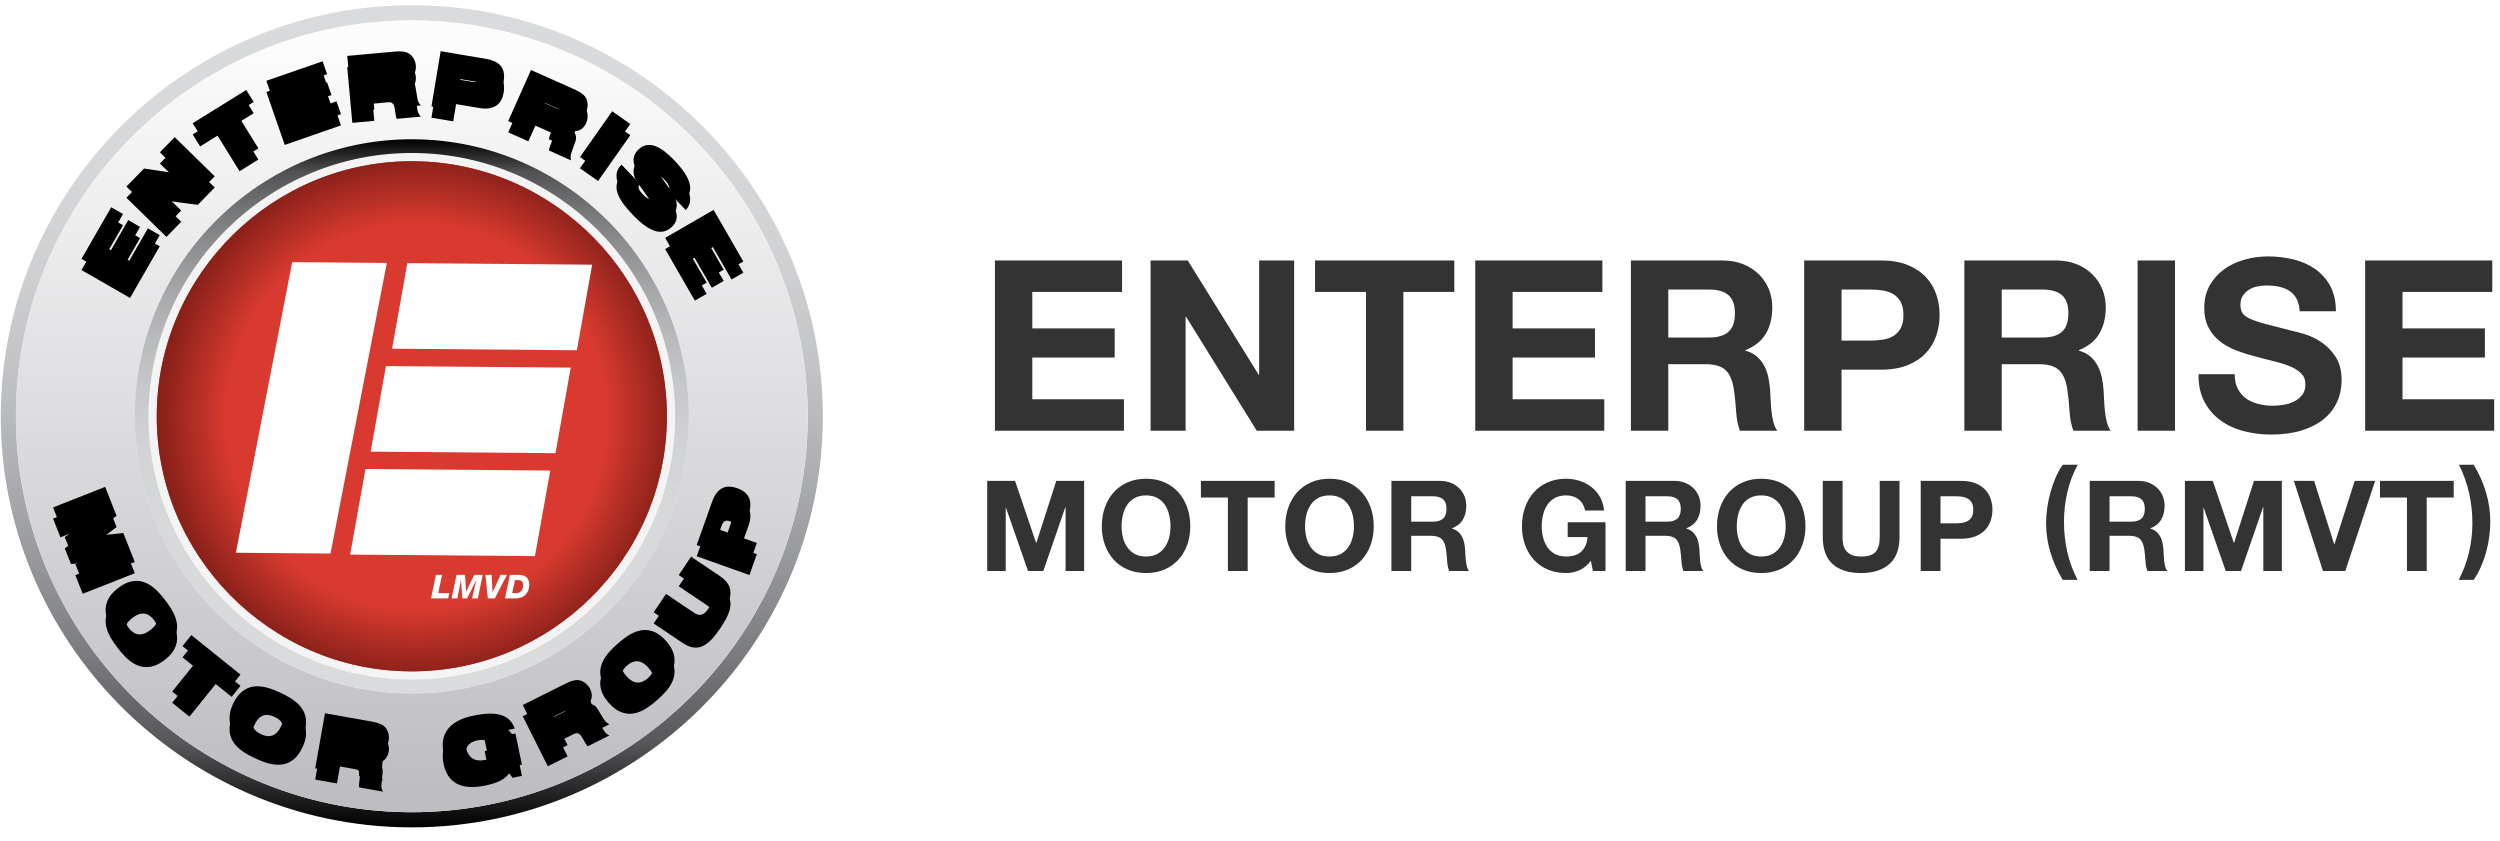
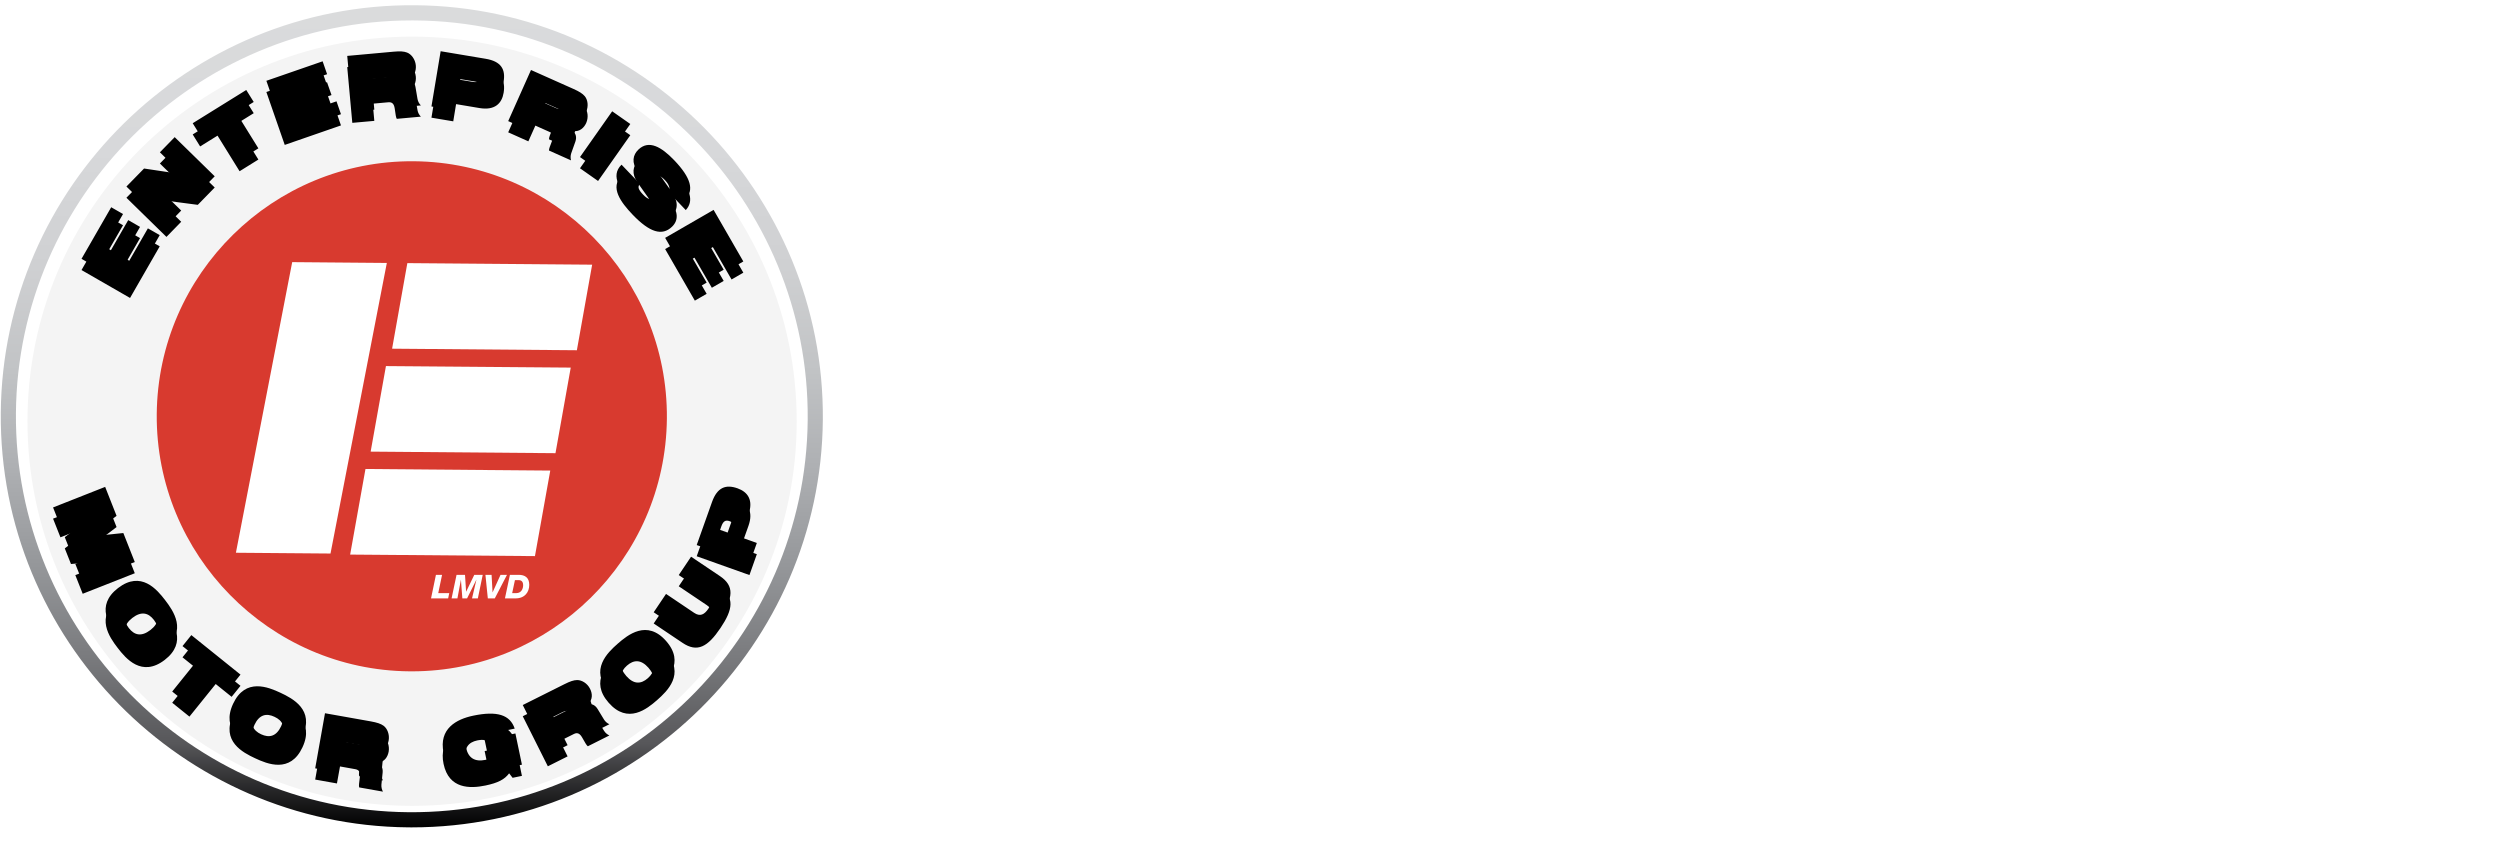
<svg xmlns="http://www.w3.org/2000/svg" width="223" height="75" viewBox="0 0 223 75" fill="none">
-   <path fill-rule="evenodd" clip-rule="evenodd" d="M88.749 23.233H100.088V26.041H92.082V29.296H99.429V31.892H92.082V35.614H100.257V38.422H88.749V23.233ZM102.633 23.233H105.946L112.273 33.423H112.316V23.233H115.437V38.422H112.104L105.797 28.254H105.755V38.422H102.633V23.233ZM121.848 26.041H117.303V23.233H129.725V26.041H125.181V38.422H121.848V26.041ZM131.592 23.233H142.931V26.041H134.925V29.296H142.272V31.892H134.925V35.614H143.1V38.422H131.592V23.233ZM148.81 30.105H152.462C153.227 30.105 153.8 29.934 154.182 29.594C154.564 29.254 154.755 28.701 154.755 27.935C154.755 27.197 154.564 26.662 154.182 26.329C153.8 25.995 153.227 25.829 152.462 25.829H148.81V30.105ZM145.476 23.233H153.651C154.331 23.233 154.943 23.343 155.488 23.563C156.033 23.783 156.5 24.084 156.889 24.467C157.279 24.85 157.576 25.293 157.781 25.797C157.987 26.3 158.089 26.843 158.089 27.424C158.089 28.318 157.902 29.091 157.526 29.743C157.151 30.395 156.539 30.892 155.69 31.232V31.275C156.1 31.388 156.44 31.562 156.709 31.796C156.978 32.03 157.197 32.306 157.367 32.625C157.537 32.944 157.661 33.295 157.739 33.678C157.817 34.061 157.87 34.444 157.898 34.827C157.912 35.068 157.926 35.352 157.941 35.678C157.955 36.004 157.979 36.337 158.015 36.678C158.05 37.018 158.107 37.341 158.185 37.646C158.263 37.951 158.379 38.21 158.535 38.422H155.201C155.017 37.94 154.904 37.366 154.862 36.699C154.819 36.033 154.755 35.394 154.67 34.785C154.557 33.99 154.317 33.409 153.949 33.04C153.58 32.672 152.979 32.487 152.144 32.487H148.81V38.422H145.476V23.233ZM164.266 30.381H166.856C167.239 30.381 167.607 30.353 167.961 30.296C168.314 30.239 168.626 30.129 168.895 29.966C169.164 29.803 169.38 29.573 169.542 29.275C169.705 28.977 169.787 28.587 169.787 28.105C169.787 27.623 169.705 27.233 169.542 26.935C169.38 26.637 169.164 26.407 168.895 26.244C168.626 26.081 168.314 25.971 167.961 25.914C167.607 25.857 167.239 25.829 166.856 25.829H164.266V30.381ZM160.932 23.233H167.769C168.718 23.233 169.525 23.372 170.19 23.648C170.855 23.925 171.397 24.29 171.815 24.744C172.232 25.198 172.536 25.715 172.728 26.297C172.919 26.878 173.014 27.481 173.014 28.105C173.014 28.715 172.919 29.314 172.728 29.902C172.536 30.491 172.232 31.012 171.815 31.466C171.397 31.92 170.855 32.285 170.19 32.562C169.525 32.838 168.718 32.976 167.769 32.976H164.266V38.422H160.932V23.233ZM178.554 30.105H182.206C182.971 30.105 183.544 29.934 183.926 29.594C184.308 29.254 184.499 28.701 184.499 27.935C184.499 27.197 184.308 26.662 183.926 26.329C183.544 25.995 182.971 25.829 182.206 25.829H178.554V30.105ZM175.22 23.233H183.395C184.075 23.233 184.687 23.343 185.232 23.563C185.777 23.783 186.244 24.084 186.633 24.467C187.023 24.85 187.32 25.293 187.525 25.797C187.731 26.3 187.833 26.843 187.833 27.424C187.833 28.318 187.646 29.091 187.27 29.743C186.895 30.395 186.283 30.892 185.434 31.232V31.275C185.844 31.388 186.184 31.562 186.453 31.796C186.722 32.03 186.941 32.306 187.111 32.625C187.281 32.944 187.405 33.295 187.483 33.678C187.561 34.061 187.614 34.444 187.642 34.827C187.656 35.068 187.67 35.352 187.685 35.678C187.699 36.004 187.723 36.337 187.759 36.678C187.794 37.018 187.851 37.341 187.929 37.646C188.007 37.951 188.123 38.21 188.279 38.422H184.945C184.761 37.94 184.648 37.366 184.606 36.699C184.563 36.033 184.499 35.394 184.414 34.785C184.301 33.99 184.061 33.409 183.693 33.04C183.324 32.672 182.723 32.487 181.888 32.487H178.554V38.422H175.22V23.233ZM190.676 23.233H194.01V38.422H190.676V23.233ZM199.337 33.381C199.337 33.891 199.429 34.324 199.613 34.678C199.797 35.033 200.041 35.32 200.346 35.54C200.65 35.76 201.007 35.923 201.418 36.029C201.829 36.135 202.253 36.189 202.692 36.189C202.989 36.189 203.308 36.164 203.648 36.114C203.987 36.065 204.306 35.969 204.603 35.827C204.9 35.685 205.148 35.49 205.346 35.242C205.544 34.994 205.644 34.678 205.644 34.295C205.644 33.884 205.513 33.551 205.251 33.295C204.989 33.04 204.646 32.828 204.221 32.657C203.796 32.487 203.315 32.338 202.777 32.211C202.239 32.083 201.694 31.941 201.142 31.785C200.576 31.643 200.024 31.47 199.486 31.264C198.948 31.058 198.466 30.792 198.042 30.466C197.617 30.14 197.274 29.732 197.012 29.243C196.75 28.754 196.619 28.162 196.619 27.467C196.619 26.687 196.785 26.01 197.118 25.435C197.451 24.861 197.886 24.382 198.424 23.999C198.962 23.616 199.571 23.333 200.25 23.148C200.93 22.964 201.609 22.872 202.289 22.872C203.081 22.872 203.842 22.96 204.571 23.138C205.3 23.315 205.948 23.602 206.514 23.999C207.08 24.396 207.53 24.903 207.863 25.52C208.195 26.137 208.362 26.885 208.362 27.765H205.134C205.106 27.311 205.01 26.935 204.847 26.637C204.685 26.339 204.469 26.105 204.2 25.935C203.931 25.765 203.623 25.644 203.276 25.573C202.929 25.503 202.55 25.467 202.14 25.467C201.871 25.467 201.602 25.495 201.333 25.552C201.064 25.609 200.82 25.708 200.6 25.85C200.381 25.992 200.201 26.169 200.059 26.382C199.917 26.595 199.847 26.864 199.847 27.19C199.847 27.488 199.903 27.729 200.017 27.913C200.13 28.098 200.353 28.268 200.685 28.424C201.018 28.58 201.478 28.736 202.066 28.892C202.653 29.048 203.421 29.247 204.37 29.488C204.653 29.544 205.045 29.647 205.548 29.796C206.051 29.945 206.55 30.183 207.045 30.509C207.54 30.835 207.969 31.271 208.33 31.817C208.691 32.363 208.871 33.062 208.871 33.912C208.871 34.607 208.737 35.253 208.468 35.848C208.199 36.444 207.799 36.958 207.268 37.391C206.737 37.823 206.079 38.16 205.293 38.401C204.508 38.642 203.598 38.763 202.565 38.763C201.729 38.763 200.919 38.66 200.133 38.454C199.348 38.249 198.654 37.926 198.052 37.486C197.451 37.047 196.973 36.486 196.619 35.806C196.265 35.125 196.095 34.317 196.109 33.381H199.337ZM210.971 23.233H222.31V26.041H214.305V29.296H221.652V31.892H214.305V35.614H222.48V38.422H210.971V23.233ZM88.059 42.895H90.543L92.421 48.424H92.443L94.219 42.895H96.704V50.936H95.051V45.237H95.029L93.062 50.936H91.701L89.734 45.293H89.712V50.936H88.059V42.895ZM98.281 46.949C98.281 46.348 98.371 45.791 98.551 45.276C98.731 44.762 98.99 44.314 99.327 43.931C99.664 43.548 100.078 43.248 100.569 43.03C101.06 42.812 101.613 42.703 102.227 42.703C102.849 42.703 103.404 42.812 103.891 43.03C104.378 43.248 104.79 43.548 105.128 43.931C105.465 44.314 105.723 44.762 105.903 45.276C106.083 45.791 106.173 46.348 106.173 46.949C106.173 47.535 106.083 48.081 105.903 48.588C105.723 49.094 105.465 49.535 105.128 49.911C104.79 50.286 104.378 50.581 103.891 50.795C103.404 51.009 102.849 51.116 102.227 51.116C101.613 51.116 101.06 51.009 100.569 50.795C100.078 50.581 99.664 50.286 99.327 49.911C98.99 49.535 98.731 49.094 98.551 48.588C98.371 48.081 98.281 47.535 98.281 46.949ZM100.046 46.949C100.046 47.287 100.086 47.615 100.164 47.934C100.243 48.254 100.369 48.541 100.541 48.796C100.713 49.051 100.938 49.256 101.215 49.41C101.493 49.564 101.83 49.641 102.227 49.641C102.624 49.641 102.962 49.564 103.239 49.41C103.516 49.256 103.741 49.051 103.913 48.796C104.086 48.541 104.211 48.254 104.29 47.934C104.369 47.615 104.408 47.287 104.408 46.949C104.408 46.596 104.369 46.254 104.29 45.924C104.211 45.594 104.086 45.299 103.913 45.04C103.741 44.781 103.516 44.575 103.239 44.421C102.962 44.267 102.624 44.19 102.227 44.19C101.83 44.19 101.493 44.267 101.215 44.421C100.938 44.575 100.713 44.781 100.541 45.04C100.369 45.299 100.243 45.594 100.164 45.924C100.086 46.254 100.046 46.596 100.046 46.949ZM109.527 44.381H107.121V42.895H113.697V44.381H111.292V50.936H109.527V44.381ZM114.645 46.949C114.645 46.348 114.735 45.791 114.915 45.276C115.095 44.762 115.354 44.314 115.691 43.931C116.028 43.548 116.442 43.248 116.933 43.03C117.424 42.812 117.977 42.703 118.591 42.703C119.213 42.703 119.768 42.812 120.255 43.03C120.742 43.248 121.154 43.548 121.492 43.931C121.829 44.314 122.087 44.762 122.267 45.276C122.447 45.791 122.537 46.348 122.537 46.949C122.537 47.535 122.447 48.081 122.267 48.588C122.087 49.094 121.829 49.535 121.492 49.911C121.154 50.286 120.742 50.581 120.255 50.795C119.768 51.009 119.213 51.116 118.591 51.116C117.977 51.116 117.424 51.009 116.933 50.795C116.442 50.581 116.028 50.286 115.691 49.911C115.354 49.535 115.095 49.094 114.915 48.588C114.735 48.081 114.645 47.535 114.645 46.949ZM116.41 46.949C116.41 47.287 116.45 47.615 116.528 47.934C116.607 48.254 116.733 48.541 116.905 48.796C117.077 49.051 117.302 49.256 117.579 49.41C117.857 49.564 118.194 49.641 118.591 49.641C118.988 49.641 119.326 49.564 119.603 49.41C119.88 49.256 120.105 49.051 120.277 48.796C120.45 48.541 120.575 48.254 120.654 47.934C120.733 47.615 120.772 47.287 120.772 46.949C120.772 46.596 120.733 46.254 120.654 45.924C120.575 45.594 120.45 45.299 120.277 45.04C120.105 44.781 119.88 44.575 119.603 44.421C119.326 44.267 118.988 44.19 118.591 44.19C118.194 44.19 117.857 44.267 117.579 44.421C117.302 44.575 117.077 44.781 116.905 45.04C116.733 45.299 116.607 45.594 116.528 45.924C116.45 46.254 116.41 46.596 116.41 46.949ZM124.115 42.895H128.443C128.802 42.895 129.126 42.953 129.415 43.069C129.704 43.185 129.951 43.345 130.157 43.548C130.363 43.751 130.52 43.985 130.629 44.252C130.738 44.518 130.792 44.805 130.792 45.113C130.792 45.586 130.693 45.995 130.494 46.341C130.296 46.686 129.971 46.949 129.522 47.129V47.152C129.739 47.212 129.919 47.304 130.061 47.428C130.204 47.551 130.32 47.698 130.41 47.867C130.5 48.036 130.565 48.222 130.607 48.424C130.648 48.627 130.676 48.83 130.691 49.032C130.698 49.16 130.706 49.31 130.713 49.483C130.721 49.656 130.734 49.832 130.753 50.012C130.771 50.192 130.801 50.363 130.843 50.525C130.884 50.686 130.946 50.823 131.028 50.936H129.263C129.166 50.68 129.106 50.376 129.083 50.023C129.061 49.671 129.027 49.333 128.982 49.01C128.922 48.59 128.795 48.282 128.6 48.086C128.405 47.891 128.087 47.794 127.644 47.794H125.88V50.936H124.115V42.895ZM125.88 46.532H127.813C128.218 46.532 128.521 46.442 128.724 46.262C128.926 46.082 129.027 45.789 129.027 45.383C129.027 44.993 128.926 44.71 128.724 44.533C128.521 44.357 128.218 44.269 127.813 44.269H125.88V46.532ZM141.906 50.023C141.592 50.429 141.243 50.712 140.861 50.874C140.479 51.035 140.093 51.116 139.703 51.116C139.088 51.116 138.536 51.009 138.045 50.795C137.554 50.581 137.14 50.286 136.803 49.911C136.465 49.535 136.207 49.094 136.027 48.588C135.847 48.081 135.757 47.535 135.757 46.949C135.757 46.348 135.847 45.791 136.027 45.276C136.207 44.762 136.465 44.314 136.803 43.931C137.14 43.548 137.554 43.248 138.045 43.03C138.536 42.812 139.088 42.703 139.703 42.703C140.115 42.703 140.514 42.765 140.9 42.889C141.286 43.013 141.635 43.195 141.946 43.435C142.257 43.675 142.513 43.972 142.716 44.325C142.918 44.678 143.042 45.083 143.087 45.541H141.4C141.295 45.091 141.093 44.753 140.793 44.528C140.494 44.302 140.13 44.19 139.703 44.19C139.306 44.19 138.968 44.267 138.691 44.421C138.414 44.575 138.189 44.781 138.017 45.04C137.844 45.299 137.719 45.594 137.64 45.924C137.561 46.254 137.522 46.596 137.522 46.949C137.522 47.287 137.561 47.615 137.64 47.934C137.719 48.254 137.844 48.541 138.017 48.796C138.189 49.051 138.414 49.256 138.691 49.41C138.968 49.564 139.306 49.641 139.703 49.641C140.287 49.641 140.739 49.492 141.058 49.196C141.376 48.899 141.562 48.469 141.614 47.906H139.838V46.589H143.21V50.936H142.086L141.906 50.023ZM145.013 42.895H149.341C149.7 42.895 150.025 42.953 150.313 43.069C150.602 43.185 150.849 43.345 151.055 43.548C151.261 43.751 151.419 43.985 151.527 44.252C151.636 44.518 151.69 44.805 151.69 45.113C151.69 45.586 151.591 45.995 151.392 46.341C151.194 46.686 150.87 46.949 150.42 47.129V47.152C150.637 47.212 150.817 47.304 150.96 47.428C151.102 47.551 151.218 47.698 151.308 47.867C151.398 48.036 151.464 48.222 151.505 48.424C151.546 48.627 151.574 48.83 151.589 49.032C151.597 49.16 151.604 49.31 151.612 49.483C151.619 49.656 151.632 49.832 151.651 50.012C151.67 50.192 151.7 50.363 151.741 50.525C151.782 50.686 151.844 50.823 151.926 50.936H150.161C150.064 50.68 150.004 50.376 149.981 50.023C149.959 49.671 149.925 49.333 149.88 49.01C149.82 48.59 149.693 48.282 149.498 48.086C149.303 47.891 148.985 47.794 148.543 47.794H146.778V50.936H145.013V42.895ZM146.778 46.532H148.711C149.116 46.532 149.419 46.442 149.622 46.262C149.824 46.082 149.925 45.789 149.925 45.383C149.925 44.993 149.824 44.71 149.622 44.533C149.419 44.357 149.116 44.269 148.711 44.269H146.778V46.532ZM153.155 46.949C153.155 46.348 153.245 45.791 153.425 45.276C153.605 44.762 153.864 44.314 154.201 43.931C154.538 43.548 154.952 43.248 155.443 43.03C155.934 42.812 156.487 42.703 157.101 42.703C157.723 42.703 158.278 42.812 158.765 43.03C159.252 43.248 159.664 43.548 160.001 43.931C160.339 44.314 160.597 44.762 160.777 45.276C160.957 45.791 161.047 46.348 161.047 46.949C161.047 47.535 160.957 48.081 160.777 48.588C160.597 49.094 160.339 49.535 160.001 49.911C159.664 50.286 159.252 50.581 158.765 50.795C158.278 51.009 157.723 51.116 157.101 51.116C156.487 51.116 155.934 51.009 155.443 50.795C154.952 50.581 154.538 50.286 154.201 49.911C153.864 49.535 153.605 49.094 153.425 48.588C153.245 48.081 153.155 47.535 153.155 46.949ZM154.92 46.949C154.92 47.287 154.96 47.615 155.038 47.934C155.117 48.254 155.243 48.541 155.415 48.796C155.587 49.051 155.812 49.256 156.089 49.41C156.367 49.564 156.704 49.641 157.101 49.641C157.498 49.641 157.836 49.564 158.113 49.41C158.39 49.256 158.615 49.051 158.787 48.796C158.96 48.541 159.085 48.254 159.164 47.934C159.243 47.615 159.282 47.287 159.282 46.949C159.282 46.596 159.243 46.254 159.164 45.924C159.085 45.594 158.96 45.299 158.787 45.04C158.615 44.781 158.39 44.575 158.113 44.421C157.836 44.267 157.498 44.19 157.101 44.19C156.704 44.19 156.367 44.267 156.089 44.421C155.812 44.575 155.587 44.781 155.415 45.04C155.243 45.299 155.117 45.594 155.038 45.924C154.96 46.254 154.92 46.596 154.92 46.949ZM169.437 47.895C169.437 48.984 169.133 49.793 168.526 50.322C167.919 50.851 167.08 51.116 166.008 51.116C164.922 51.116 164.08 50.853 163.485 50.328C162.889 49.802 162.591 48.991 162.591 47.895V42.895H164.356V47.895C164.356 48.113 164.374 48.327 164.412 48.537C164.449 48.747 164.528 48.933 164.648 49.094C164.768 49.256 164.935 49.387 165.148 49.489C165.362 49.59 165.649 49.641 166.008 49.641C166.638 49.641 167.072 49.5 167.312 49.218C167.552 48.937 167.672 48.496 167.672 47.895V42.895H169.437V47.895ZM171.329 42.895H174.949C175.451 42.895 175.878 42.968 176.231 43.114C176.583 43.261 176.869 43.454 177.091 43.694C177.312 43.934 177.473 44.209 177.574 44.516C177.675 44.824 177.726 45.143 177.726 45.474C177.726 45.797 177.675 46.114 177.574 46.425C177.473 46.737 177.312 47.013 177.091 47.253C176.869 47.493 176.583 47.687 176.231 47.833C175.878 47.979 175.451 48.053 174.949 48.053H173.094V50.936H171.329V42.895ZM173.094 46.679H174.466C174.668 46.679 174.863 46.664 175.05 46.634C175.238 46.604 175.402 46.545 175.545 46.459C175.687 46.373 175.802 46.251 175.888 46.093C175.974 45.935 176.017 45.729 176.017 45.474C176.017 45.218 175.974 45.012 175.888 44.854C175.802 44.697 175.687 44.575 175.545 44.488C175.402 44.402 175.238 44.344 175.05 44.314C174.863 44.284 174.668 44.269 174.466 44.269H173.094V46.679ZM185.333 41.452C184.905 42.248 184.594 43.075 184.399 43.935C184.205 44.795 184.107 45.668 184.107 46.553C184.107 47.455 184.203 48.337 184.394 49.2C184.585 50.063 184.894 50.904 185.321 51.723H183.995C183.523 50.95 183.157 50.135 182.899 49.279C182.64 48.423 182.511 47.552 182.511 46.666C182.511 46.246 182.543 45.805 182.606 45.343C182.67 44.881 182.764 44.421 182.887 43.963C183.011 43.505 183.165 43.062 183.348 42.634C183.532 42.206 183.747 41.812 183.995 41.452H185.333ZM186.404 42.895H190.732C191.092 42.895 191.416 42.953 191.705 43.069C191.993 43.185 192.24 43.345 192.447 43.548C192.653 43.751 192.81 43.985 192.919 44.252C193.027 44.518 193.082 44.805 193.082 45.113C193.082 45.586 192.982 45.995 192.784 46.341C192.585 46.686 192.261 46.949 191.811 47.129V47.152C192.029 47.212 192.209 47.304 192.351 47.428C192.493 47.551 192.61 47.698 192.7 47.867C192.789 48.036 192.855 48.222 192.896 48.424C192.937 48.627 192.966 48.83 192.981 49.032C192.988 49.16 192.996 49.31 193.003 49.483C193.011 49.656 193.024 49.832 193.042 50.012C193.061 50.192 193.091 50.363 193.132 50.525C193.174 50.686 193.235 50.823 193.318 50.936H191.553C191.455 50.68 191.395 50.376 191.373 50.023C191.351 49.671 191.317 49.333 191.272 49.01C191.212 48.59 191.084 48.282 190.89 48.086C190.695 47.891 190.376 47.794 189.934 47.794H188.169V50.936H186.404V42.895ZM188.169 46.532H190.103C190.507 46.532 190.811 46.442 191.013 46.262C191.216 46.082 191.317 45.789 191.317 45.383C191.317 44.993 191.216 44.71 191.013 44.533C190.811 44.357 190.507 44.269 190.103 44.269H188.169V46.532ZM194.895 42.895H197.38L199.257 48.424H199.28L201.056 42.895H203.54V50.936H201.888V45.237H201.865L199.898 50.936H198.538L196.57 45.293H196.548V50.936H194.895V42.895ZM209.198 50.936H207.209L204.612 42.895H206.422L208.209 48.548H208.232L210.042 42.895H211.863L209.198 50.936ZM214.699 44.381H212.294V42.895H218.87V44.381H216.464V50.936H214.699V44.381ZM219.323 51.723C219.736 50.927 220.041 50.103 220.24 49.251C220.438 48.399 220.537 47.53 220.537 46.644C220.537 45.743 220.44 44.857 220.245 43.986C220.05 43.115 219.747 42.27 219.335 41.452H220.65C221.122 42.225 221.487 43.044 221.746 43.907C222.004 44.77 222.134 45.645 222.134 46.531C222.134 46.951 222.104 47.392 222.044 47.854C221.984 48.316 221.892 48.774 221.768 49.228C221.645 49.682 221.489 50.124 221.302 50.552C221.115 50.98 220.897 51.37 220.65 51.723H219.323Z" fill="#333333" />
-   <path d="M36.758 71.883C55.706 71.883 71.066 56.523 71.066 37.575C71.066 18.628 55.706 3.267 36.758 3.267C17.811 3.267 2.451 18.628 2.451 37.575C2.451 56.523 17.811 71.883 36.758 71.883Z" fill="#F4F4F4" />
+   <path d="M36.758 71.883C55.706 71.883 71.066 56.523 71.066 37.575C71.066 18.628 55.706 3.267 36.758 3.267C17.811 3.267 2.451 18.628 2.451 37.575C2.451 56.523 17.811 71.883 36.758 71.883" fill="#F4F4F4" />
  <path fill-rule="evenodd" clip-rule="evenodd" d="M36.426 73.8C16.234 73.629 -0.102 57.02 0.07 36.829C0.236 16.632 16.844 0.301 37.041 0.467C57.238 0.639 73.569 17.247 73.397 37.443C73.227 57.533 56.79 73.801 36.732 73.802C36.63 73.801 36.529 73.801 36.426 73.8ZM1.421 36.839C1.254 56.289 16.985 72.287 36.437 72.449C55.887 72.61 71.885 56.879 72.047 37.433C72.208 17.983 56.477 1.984 37.031 1.823C36.929 1.822 36.828 1.822 36.726 1.822C17.413 1.822 1.581 17.495 1.421 36.839Z" fill="url(#paint0_linear)" />
-   <path fill-rule="evenodd" clip-rule="evenodd" d="M36.436 72.449C16.985 72.287 1.254 56.289 1.421 36.839C1.582 17.393 17.58 1.656 37.031 1.823C56.477 1.984 72.208 17.983 72.047 37.433C71.886 56.779 56.048 72.449 36.733 72.45C36.633 72.45 36.536 72.45 36.436 72.449ZM12.021 36.929C11.905 50.538 22.918 61.733 36.527 61.849C50.141 61.965 61.331 50.956 61.447 37.343C61.557 23.728 50.554 12.534 36.941 12.423C36.869 12.422 36.798 12.422 36.727 12.422C23.215 12.423 12.136 23.387 12.021 36.929Z" fill="url(#paint1_linear)" />
-   <path fill-rule="evenodd" clip-rule="evenodd" d="M36.527 61.849C22.918 61.733 11.905 50.538 12.021 36.929C12.137 23.315 23.331 12.307 36.941 12.423C50.555 12.534 61.557 23.729 61.447 37.343C61.332 50.886 50.257 61.849 36.74 61.85C36.669 61.85 36.598 61.849 36.527 61.849ZM60.222 37.327L59.854 37.325L60.222 37.327C60.328 24.389 49.869 13.754 36.93 13.648C23.991 13.542 13.356 24.001 13.245 36.939C13.19 43.406 15.781 49.304 20 53.593C24.213 57.882 30.065 60.569 36.532 60.619C49.476 60.73 60.111 50.271 60.222 37.327Z" fill="url(#paint2_linear)" />
  <path d="M36.542 59.883C30.277 59.833 24.611 57.232 20.524 53.074C16.436 48.915 13.931 43.209 13.981 36.944C14.037 30.679 16.638 25.014 20.796 20.926C24.949 16.838 30.66 14.333 36.925 14.383C43.19 14.439 48.851 17.04 52.944 21.193C57.031 25.351 59.536 31.057 59.486 37.322L59.852 37.325L59.486 37.322C59.431 43.588 56.83 49.253 52.672 53.341C48.554 57.388 42.92 59.884 36.728 59.884C36.666 59.884 36.604 59.884 36.542 59.883Z" fill="#D83A2F" />
-   <path d="M36.542 59.883C30.277 59.833 24.611 57.232 20.524 53.074C16.436 48.915 13.931 43.209 13.981 36.944C14.037 30.679 16.638 25.014 20.796 20.926C24.949 16.838 30.66 14.333 36.925 14.383C43.19 14.439 48.851 17.04 52.944 21.193C57.031 25.351 59.536 31.057 59.486 37.322L59.852 37.325L59.486 37.322C59.431 43.588 56.83 49.253 52.672 53.341C48.554 57.388 42.92 59.884 36.728 59.884C36.666 59.884 36.604 59.884 36.542 59.883Z" fill="url(#paint3_radial)" />
  <g filter="url(#filter0_d)">
    <path d="M9.38 43.43L10.398 46.014L7.998 47.84L8.002 47.852L11.002 47.547L12.023 50.133L7.377 51.965L6.718 50.3L10.038 48.989L10.036 48.978L6.331 49.31L5.779 47.917L8.714 45.633L8.71 45.62L5.391 46.928L4.733 45.264L9.38 43.43ZM14.728 53.53C15.456 54.479 16.743 56.286 14.691 57.866C12.641 59.441 11.22 57.737 10.494 56.789C9.764 55.84 8.479 54.033 10.53 52.454C12.581 50.878 14 52.582 14.728 53.53ZM11.489 56.021C11.981 56.659 12.607 56.82 13.412 56.201C14.216 55.584 14.219 54.935 13.73 54.299C13.24 53.659 12.611 53.497 11.806 54.118C11.005 54.737 11 55.383 11.489 56.021ZM17.703 58.776L16.279 57.632L17.068 56.651L21.452 60.175L20.661 61.157L19.241 60.014L16.898 62.922L15.361 61.685L17.703 58.776ZM25.019 61.795C26.101 62.301 28.076 63.315 26.982 65.658C25.889 68.006 23.843 67.143 22.761 66.639C21.676 66.135 19.7 65.121 20.793 62.776C21.886 60.43 23.933 61.291 25.019 61.795ZM23.292 65.498C24.02 65.837 24.651 65.692 25.079 64.773C25.508 63.852 25.215 63.277 24.484 62.939C23.759 62.595 23.123 62.742 22.697 63.66C22.266 64.581 22.562 65.157 23.292 65.498ZM28.989 63.62L33.078 64.348C33.639 64.449 33.965 64.558 34.213 64.735C34.543 64.978 34.762 65.507 34.669 66.046C34.584 66.509 34.306 66.968 33.71 67.032L33.708 67.048C33.982 67.181 34.17 67.47 34.132 67.903L34.022 68.992C34.004 69.217 34.064 69.44 34.159 69.614L32.039 69.237C31.994 69.08 32.033 68.866 32.102 68.29C32.148 67.92 32.062 67.678 31.703 67.613L30.328 67.367L30.055 68.884L28.115 68.537L28.989 63.62ZM30.546 66.13L31.924 66.373C32.302 66.442 32.489 66.319 32.541 66.008C32.608 65.636 32.385 65.505 32.061 65.447L30.711 65.207L30.546 66.13ZM43.23 65.996L45.974 65.424L46.556 68.208L45.725 68.381L45.414 67.981C45.008 68.532 44.413 68.835 43.306 69.067C41.948 69.351 40.037 69.397 39.566 67.139C39.118 64.996 40.725 64.147 42.206 63.839C44.356 63.389 45.498 63.765 45.911 64.992L43.734 65.447C43.626 65.205 43.451 65.077 43.253 65.025C43.052 64.976 42.825 64.996 42.575 65.045C41.785 65.211 41.37 65.706 41.575 66.698C41.763 67.601 42.343 67.981 43.3 67.781C43.931 67.649 44.193 67.339 44.255 66.937L43.462 67.106L43.23 65.996ZM46.63 62.889L50.347 61.029C50.852 60.775 51.18 60.663 51.483 60.661C51.898 60.658 52.389 60.951 52.632 61.44C52.846 61.857 52.892 62.395 52.455 62.801L52.464 62.816C52.761 62.758 53.085 62.874 53.31 63.249L53.879 64.186C53.998 64.378 54.177 64.523 54.358 64.602L52.435 65.568C52.306 65.468 52.208 65.273 51.919 64.77C51.73 64.45 51.52 64.306 51.196 64.469L49.943 65.094L50.63 66.47L48.868 67.354L46.63 62.889ZM49.381 63.972L50.63 63.342C50.972 63.169 51.048 62.961 50.907 62.679C50.74 62.342 50.48 62.371 50.185 62.518L48.962 63.132L49.381 63.972ZM55.09 57.426C55.988 56.638 57.71 55.236 59.42 57.182C61.127 59.125 59.517 60.651 58.619 61.442C57.719 62.232 56 63.631 54.294 61.685C52.583 59.743 54.195 58.215 55.09 57.426ZM57.787 60.496C58.391 59.965 58.509 59.329 57.844 58.566C57.173 57.805 56.528 57.842 55.923 58.372C55.318 58.905 55.197 59.54 55.867 60.303C56.538 61.067 57.184 61.027 57.787 60.496ZM58.309 54.614L59.41 52.977L61.916 54.664C62.45 55.024 62.826 54.828 63.187 54.295C63.545 53.76 63.587 53.339 63.052 52.982L60.544 51.296L61.644 49.658L64.216 51.386C65.533 52.271 65.398 53.338 64.266 55.021C63.131 56.706 62.201 57.23 60.883 56.343L58.309 54.614ZM62.146 48.619L63.511 44.78C63.98 43.464 64.746 43.187 65.795 43.561C66.697 43.883 67.229 44.604 66.757 45.922L66.049 47.912L67.509 48.434L66.851 50.294L62.146 48.619ZM64.906 47.505L65.327 46.306C65.499 45.837 65.417 45.608 65.072 45.486C64.716 45.361 64.509 45.486 64.342 45.955L63.917 47.154L64.906 47.505Z" fill="black" />
  </g>
  <path d="M9.38 43.43L10.398 46.014L7.998 47.84L8.002 47.852L11.002 47.547L12.023 50.133L7.377 51.965L6.718 50.3L10.038 48.989L10.036 48.978L6.331 49.31L5.779 47.917L8.714 45.633L8.71 45.62L5.391 46.928L4.733 45.264L9.38 43.43ZM14.728 53.53C15.456 54.479 16.743 56.286 14.691 57.866C12.641 59.441 11.22 57.737 10.494 56.789C9.764 55.84 8.479 54.033 10.53 52.454C12.581 50.878 14 52.582 14.728 53.53ZM11.489 56.021C11.981 56.659 12.607 56.82 13.412 56.201C14.216 55.584 14.219 54.935 13.73 54.299C13.24 53.659 12.611 53.497 11.806 54.118C11.005 54.737 11 55.383 11.489 56.021ZM17.703 58.776L16.279 57.632L17.068 56.651L21.452 60.175L20.661 61.157L19.241 60.014L16.898 62.922L15.361 61.685L17.703 58.776ZM25.019 61.795C26.101 62.301 28.076 63.315 26.982 65.658C25.889 68.006 23.843 67.143 22.761 66.639C21.676 66.135 19.7 65.121 20.793 62.776C21.886 60.43 23.933 61.291 25.019 61.795ZM23.292 65.498C24.02 65.837 24.651 65.692 25.079 64.773C25.508 63.852 25.215 63.277 24.484 62.939C23.759 62.595 23.123 62.742 22.697 63.66C22.266 64.581 22.562 65.157 23.292 65.498ZM28.989 63.62L33.078 64.348C33.639 64.449 33.965 64.558 34.213 64.735C34.543 64.978 34.762 65.507 34.669 66.046C34.584 66.509 34.306 66.968 33.71 67.032L33.708 67.048C33.982 67.181 34.17 67.47 34.132 67.903L34.022 68.992C34.004 69.217 34.064 69.44 34.159 69.614L32.039 69.237C31.994 69.08 32.033 68.866 32.102 68.29C32.148 67.92 32.062 67.678 31.703 67.613L30.328 67.367L30.055 68.884L28.115 68.537L28.989 63.62ZM30.546 66.13L31.924 66.373C32.302 66.442 32.489 66.319 32.541 66.008C32.608 65.636 32.385 65.505 32.061 65.447L30.711 65.207L30.546 66.13ZM43.23 65.996L45.974 65.424L46.556 68.208L45.725 68.381L45.414 67.981C45.008 68.532 44.413 68.835 43.306 69.067C41.948 69.351 40.037 69.397 39.566 67.139C39.118 64.996 40.725 64.147 42.206 63.839C44.356 63.389 45.498 63.765 45.911 64.992L43.734 65.447C43.626 65.205 43.451 65.077 43.253 65.025C43.052 64.976 42.825 64.996 42.575 65.045C41.785 65.211 41.37 65.706 41.575 66.698C41.763 67.601 42.343 67.981 43.3 67.781C43.931 67.649 44.193 67.339 44.255 66.937L43.462 67.106L43.23 65.996ZM46.63 62.889L50.347 61.029C50.852 60.775 51.18 60.663 51.483 60.661C51.898 60.658 52.389 60.951 52.632 61.44C52.846 61.857 52.892 62.395 52.455 62.801L52.464 62.816C52.761 62.758 53.085 62.874 53.31 63.249L53.879 64.186C53.998 64.378 54.177 64.523 54.358 64.602L52.435 65.568C52.306 65.468 52.208 65.273 51.919 64.77C51.73 64.45 51.52 64.306 51.196 64.469L49.943 65.094L50.63 66.47L48.868 67.354L46.63 62.889ZM49.381 63.972L50.63 63.342C50.972 63.169 51.048 62.961 50.907 62.679C50.74 62.342 50.48 62.371 50.185 62.518L48.962 63.132L49.381 63.972ZM55.09 57.426C55.988 56.638 57.71 55.236 59.42 57.182C61.127 59.125 59.517 60.651 58.619 61.442C57.719 62.232 56 63.631 54.294 61.685C52.583 59.743 54.195 58.215 55.09 57.426ZM57.787 60.496C58.391 59.965 58.509 59.329 57.844 58.566C57.173 57.805 56.528 57.842 55.923 58.372C55.318 58.905 55.197 59.54 55.867 60.303C56.538 61.067 57.184 61.027 57.787 60.496ZM58.309 54.614L59.41 52.977L61.916 54.664C62.45 55.024 62.826 54.828 63.187 54.295C63.545 53.76 63.587 53.339 63.052 52.982L60.544 51.296L61.644 49.658L64.216 51.386C65.533 52.271 65.398 53.338 64.266 55.021C63.131 56.706 62.201 57.23 60.883 56.343L58.309 54.614ZM62.146 48.619L63.511 44.78C63.98 43.464 64.746 43.187 65.795 43.561C66.697 43.883 67.229 44.604 66.757 45.922L66.049 47.912L67.509 48.434L66.851 50.294L62.146 48.619ZM64.906 47.505L65.327 46.306C65.499 45.837 65.417 45.608 65.072 45.486C64.716 45.361 64.509 45.486 64.342 45.955L63.917 47.154L64.906 47.505Z" fill="black" />
  <path fill-rule="evenodd" clip-rule="evenodd" d="M38.885 51.276H39.432L39.092 52.906H40.074L39.975 53.377H38.448L38.885 51.276ZM40.724 51.276H41.478L41.576 52.774H41.582L42.306 51.276H43.059L42.624 53.377H42.104L42.497 51.709H42.493L41.663 53.377H41.241L41.115 51.709H41.114L40.802 53.377H40.281L40.724 51.276ZM43.3 51.276H43.849L43.935 52.834H43.941L44.647 51.276H45.224L44.135 53.377H43.514L43.3 51.276ZM45.484 51.276H46.274C46.814 51.276 47.21 51.518 47.21 52.164C47.21 52.819 46.814 53.377 45.981 53.377H45.041L45.484 51.276ZM45.686 52.906H46.051C46.524 52.906 46.664 52.484 46.664 52.209C46.664 51.867 46.501 51.746 46.247 51.746H45.932L45.686 52.906Z" fill="white" />
  <path fill-rule="evenodd" clip-rule="evenodd" d="M34.975 31.103L51.457 31.242L52.82 23.609L36.335 23.47L34.975 31.103ZM21.043 49.305L29.481 49.375L34.505 23.455L26.064 23.382L21.043 49.305ZM33.062 40.285L49.549 40.424L50.91 32.79L34.426 32.654L33.062 40.285ZM31.233 49.469L47.717 49.605L49.084 41.975L32.6 41.834L31.233 49.469Z" fill="white" />
  <g filter="url(#filter1_d)">
    <path d="M7.271 23.088L9.919 18.486L10.974 19.091L9.311 21.985L9.892 22.322L11.437 19.633L12.492 20.239L10.948 22.927L11.53 23.259L13.191 20.369L14.247 20.974L11.6 25.578L7.271 23.088ZM11.277 16.639L12.85 15.032L16.228 15.538L16.241 15.52L14.263 13.586L15.582 12.233L19.153 15.726L17.643 17.272L14.175 16.816L14.164 16.826L16.164 18.782L14.848 20.132L11.277 16.639ZM19.404 11.099L17.852 12.062L17.189 10.992L21.966 8.027L22.632 9.096L21.08 10.06L23.047 13.232L21.371 14.274L19.404 11.099ZM23.76 7.207L28.779 5.469L29.177 6.619L26.023 7.712L26.246 8.347L29.169 7.331L29.571 8.48L26.642 9.496L26.863 10.131L30.016 9.038L30.414 10.187L25.399 11.926L23.76 7.207ZM30.973 4.987L35.112 4.61C35.675 4.559 36.019 4.576 36.305 4.686C36.69 4.831 37.039 5.285 37.09 5.829C37.131 6.294 36.983 6.816 36.428 7.031V7.047C36.729 7.106 36.987 7.332 37.06 7.763L37.244 8.841C37.284 9.062 37.398 9.263 37.542 9.405L35.393 9.601C35.311 9.459 35.293 9.243 35.207 8.669C35.15 8.302 35.005 8.089 34.642 8.122L33.251 8.248L33.389 9.782L31.426 9.958L30.973 4.987ZM33.137 6.994L34.529 6.867C34.913 6.834 35.06 6.664 35.033 6.352C34.999 5.976 34.744 5.907 34.418 5.938L33.051 6.062L33.137 6.994ZM39.306 4.569L43.321 5.243C44.7 5.474 45.105 6.181 44.923 7.279C44.766 8.22 44.147 8.868 42.769 8.638L40.682 8.288L40.43 9.823L38.485 9.497L39.306 4.569ZM40.887 7.091L42.142 7.3C42.628 7.382 42.841 7.262 42.902 6.902C42.966 6.53 42.805 6.345 42.312 6.263L41.057 6.057L40.887 7.091ZM47.365 6.243L51.158 7.935C51.677 8.167 51.965 8.35 52.164 8.583C52.429 8.9 52.509 9.465 52.291 9.966C52.099 10.392 51.713 10.774 51.122 10.692L51.116 10.704C51.353 10.901 51.464 11.228 51.321 11.637L50.954 12.668C50.878 12.883 50.887 13.114 50.935 13.305L48.971 12.428C48.963 12.265 49.054 12.069 49.258 11.523C49.392 11.176 49.367 10.92 49.034 10.774L47.755 10.204L47.129 11.607L45.331 10.803L47.365 6.243ZM48.27 9.053L49.547 9.623C49.897 9.781 50.108 9.705 50.237 9.417C50.392 9.071 50.203 8.89 49.905 8.754L48.652 8.195L48.27 9.053ZM54.607 9.927L56.223 11.06L53.348 15.143L51.735 14.01L54.607 9.927ZM56.878 15.298C56.315 14.499 56.444 13.822 56.947 13.341C57.882 12.445 59.01 13.116 60.132 14.285C61.673 15.894 61.888 16.957 61.172 17.74L59.586 16.079C59.733 15.941 59.742 15.767 59.665 15.589C59.602 15.41 59.465 15.227 59.316 15.07C58.909 14.649 58.662 14.603 58.509 14.749C58.412 14.845 58.386 14.953 58.501 15.114L59.88 17.057C60.465 17.876 60.556 18.637 59.943 19.225C59.065 20.068 57.964 19.747 56.429 18.146C55.383 17.051 54.384 15.711 55.441 14.689L57.085 16.405C56.968 16.526 56.933 16.648 56.973 16.804C57.025 16.958 57.149 17.138 57.365 17.36C57.787 17.803 58.026 17.81 58.197 17.646C58.302 17.544 58.347 17.375 58.191 17.155L56.878 15.298ZM63.654 18.722L66.305 23.322L65.254 23.93L63.587 21.041L63.004 21.376L64.553 24.058L63.496 24.669L61.947 21.985L61.367 22.319L63.034 25.209L61.98 25.817L59.331 21.217L63.654 18.722Z" fill="black" />
  </g>
  <path d="M7.271 23.088L9.919 18.486L10.974 19.091L9.311 21.985L9.892 22.322L11.437 19.633L12.492 20.239L10.948 22.927L11.53 23.259L13.191 20.369L14.247 20.974L11.6 25.578L7.271 23.088ZM11.277 16.639L12.85 15.032L16.228 15.538L16.241 15.52L14.263 13.586L15.582 12.233L19.153 15.726L17.643 17.272L14.175 16.816L14.164 16.826L16.164 18.782L14.848 20.132L11.277 16.639ZM19.404 11.099L17.852 12.062L17.189 10.992L21.966 8.027L22.632 9.096L21.08 10.06L23.047 13.232L21.371 14.274L19.404 11.099ZM23.76 7.207L28.779 5.469L29.177 6.619L26.023 7.712L26.246 8.347L29.169 7.331L29.571 8.48L26.642 9.496L26.863 10.131L30.016 9.038L30.414 10.187L25.399 11.926L23.76 7.207ZM30.973 4.987L35.112 4.61C35.675 4.559 36.019 4.576 36.305 4.686C36.69 4.831 37.039 5.285 37.09 5.829C37.131 6.294 36.983 6.816 36.428 7.031V7.047C36.729 7.106 36.987 7.332 37.06 7.763L37.244 8.841C37.284 9.062 37.398 9.263 37.542 9.405L35.393 9.601C35.311 9.459 35.293 9.243 35.207 8.669C35.15 8.302 35.005 8.089 34.642 8.122L33.251 8.248L33.389 9.782L31.426 9.958L30.973 4.987ZM33.137 6.994L34.529 6.867C34.913 6.834 35.06 6.664 35.033 6.352C34.999 5.976 34.744 5.907 34.418 5.938L33.051 6.062L33.137 6.994ZM39.306 4.569L43.321 5.243C44.7 5.474 45.105 6.181 44.923 7.279C44.766 8.22 44.147 8.868 42.769 8.638L40.682 8.288L40.43 9.823L38.485 9.497L39.306 4.569ZM40.887 7.091L42.142 7.3C42.628 7.382 42.841 7.262 42.902 6.902C42.966 6.53 42.805 6.345 42.312 6.263L41.057 6.057L40.887 7.091ZM47.365 6.243L51.158 7.935C51.677 8.167 51.965 8.35 52.164 8.583C52.429 8.9 52.509 9.465 52.291 9.966C52.099 10.392 51.713 10.774 51.122 10.692L51.116 10.704C51.353 10.901 51.464 11.228 51.321 11.637L50.954 12.668C50.878 12.883 50.887 13.114 50.935 13.305L48.971 12.428C48.963 12.265 49.054 12.069 49.258 11.523C49.392 11.176 49.367 10.92 49.034 10.774L47.755 10.204L47.129 11.607L45.331 10.803L47.365 6.243ZM48.27 9.053L49.547 9.623C49.897 9.781 50.108 9.705 50.237 9.417C50.392 9.071 50.203 8.89 49.905 8.754L48.652 8.195L48.27 9.053ZM54.607 9.927L56.223 11.06L53.348 15.143L51.735 14.01L54.607 9.927ZM56.878 15.298C56.315 14.499 56.444 13.822 56.947 13.341C57.882 12.445 59.01 13.116 60.132 14.285C61.673 15.894 61.888 16.957 61.172 17.74L59.586 16.079C59.733 15.941 59.742 15.767 59.665 15.589C59.602 15.41 59.465 15.227 59.316 15.07C58.909 14.649 58.662 14.603 58.509 14.749C58.412 14.845 58.386 14.953 58.501 15.114L59.88 17.057C60.465 17.876 60.556 18.637 59.943 19.225C59.065 20.068 57.964 19.747 56.429 18.146C55.383 17.051 54.384 15.711 55.441 14.689L57.085 16.405C56.968 16.526 56.933 16.648 56.973 16.804C57.025 16.958 57.149 17.138 57.365 17.36C57.787 17.803 58.026 17.81 58.197 17.646C58.302 17.544 58.347 17.375 58.191 17.155L56.878 15.298ZM63.654 18.722L66.305 23.322L65.254 23.93L63.587 21.041L63.004 21.376L64.553 24.058L63.496 24.669L61.947 21.985L61.367 22.319L63.034 25.209L61.98 25.817L59.331 21.217L63.654 18.722Z" fill="black" />
  <defs>
    <filter id="filter0_d" x="0.733" y="40.408" width="70.776" height="34.206" filterUnits="userSpaceOnUse" color-interpolation-filters="sRGB">
      <feFlood flood-opacity="0" result="BackgroundImageFix" />
      <feColorMatrix in="SourceAlpha" type="matrix" values="0 0 0 0 0 0 0 0 0 0 0 0 0 0 0 0 0 0 127 0" />
      <feOffset dy="1" />
      <feGaussianBlur stdDeviation="2" />
      <feColorMatrix type="matrix" values="0 0 0 0 1 0 0 0 0 1 0 0 0 0 1 0 0 0 1 0" />
      <feBlend mode="normal" in2="BackgroundImageFix" result="effect1_dropShadow" />
      <feBlend mode="normal" in="SourceGraphic" in2="effect1_dropShadow" result="shape" />
    </filter>
    <filter id="filter1_d" x="3.271" y="1.569" width="67.033" height="29.248" filterUnits="userSpaceOnUse" color-interpolation-filters="sRGB">
      <feFlood flood-opacity="0" result="BackgroundImageFix" />
      <feColorMatrix in="SourceAlpha" type="matrix" values="0 0 0 0 0 0 0 0 0 0 0 0 0 0 0 0 0 0 127 0" />
      <feOffset dy="1" />
      <feGaussianBlur stdDeviation="2" />
      <feColorMatrix type="matrix" values="0 0 0 0 1 0 0 0 0 1 0 0 0 0 1 0 0 0 1 0" />
      <feBlend mode="normal" in2="BackgroundImageFix" result="effect1_dropShadow" />
      <feBlend mode="normal" in="SourceGraphic" in2="effect1_dropShadow" result="shape" />
    </filter>
    <linearGradient id="paint0_linear" x1="36.734" y1="0.466" x2="36.734" y2="73.801" gradientUnits="userSpaceOnUse">
      <stop stop-color="#DADBDC" />
      <stop offset="0.177" stop-color="#D7D8DA" />
      <stop offset="0.318" stop-color="#CFD0D2" />
      <stop offset="0.446" stop-color="#C1C3C5" />
      <stop offset="0.566" stop-color="#ADAFB2" />
      <stop offset="0.681" stop-color="#95979A" />
      <stop offset="0.792" stop-color="#7A7B7E" />
      <stop offset="0.898" stop-color="#57575A" />
      <stop offset="1" />
    </linearGradient>
    <linearGradient id="paint1_linear" x1="36.734" y1="3.984" x2="36.734" y2="70.65" gradientUnits="userSpaceOnUse">
      <stop stop-color="#FCFCFC" />
      <stop offset="1" stop-color="#BEBDC2" />
    </linearGradient>
    <linearGradient id="paint2_linear" x1="36.734" y1="61.85" x2="36.734" y2="12.422" gradientUnits="userSpaceOnUse">
      <stop stop-color="#DADBDC" />
      <stop offset="0.296" stop-color="#D8D9DB" />
      <stop offset="0.44" stop-color="#D2D3D5" />
      <stop offset="0.551" stop-color="#C7C8CA" />
      <stop offset="0.646" stop-color="#B7B9BB" />
      <stop offset="0.73" stop-color="#A4A6A8" />
      <stop offset="0.806" stop-color="#8D8F91" />
      <stop offset="0.877" stop-color="#727476" />
      <stop offset="0.941" stop-color="#525254" />
      <stop offset="1" />
    </linearGradient>
    <radialGradient id="paint3_radial" cx="0" cy="0" r="1" gradientUnits="userSpaceOnUse" gradientTransform="translate(37.167 37.167) rotate(-90) scale(23.229 22.856)">
      <stop stop-color="#D83A2F" />
      <stop offset="0.745" stop-color="#D83A2F" />
      <stop offset="1" stop-color="#89211A" />
    </radialGradient>
  </defs>
</svg>